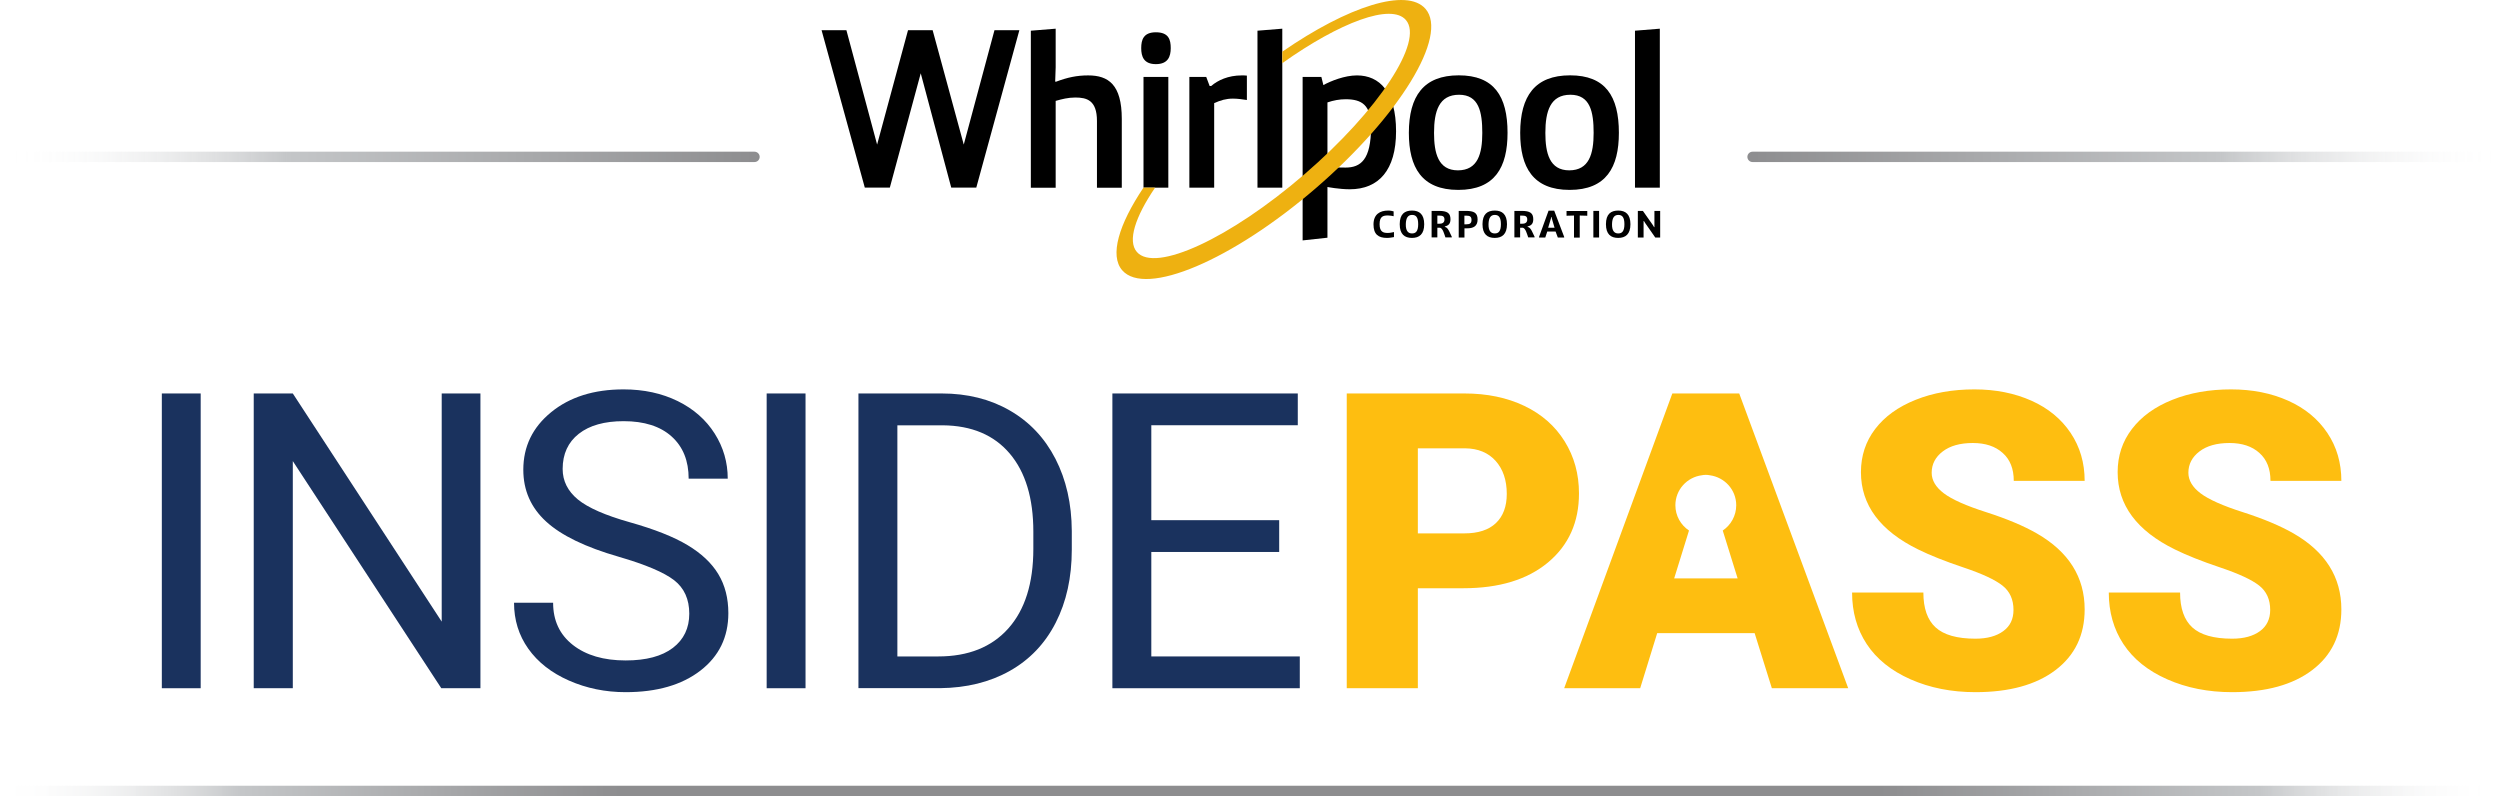
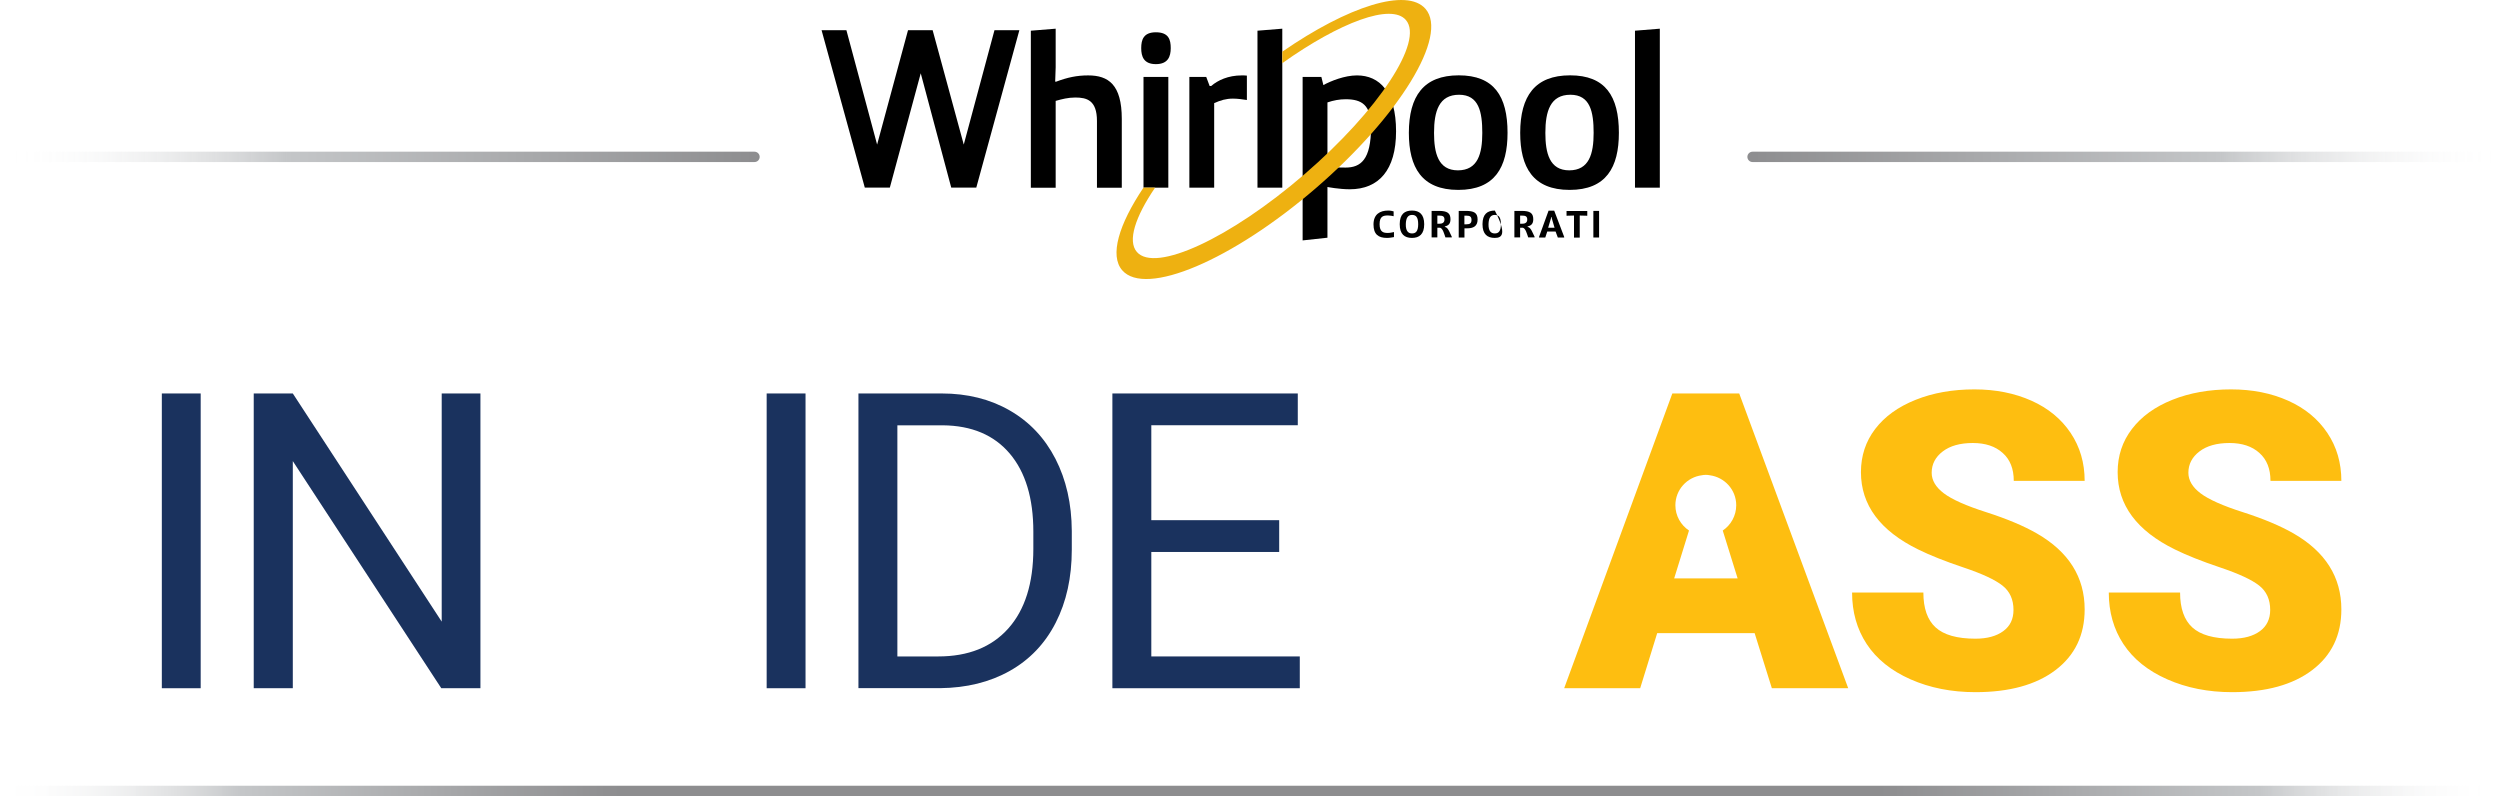
<svg xmlns="http://www.w3.org/2000/svg" width="179px" height="57px" viewBox="0 0 179 57" version="1.1">
  <title>0987E5DF-B711-47FD-88EE-D4510763C1D6</title>
  <defs>
    <linearGradient x1="0%" y1="49.669%" x2="100%" y2="49.669%" id="linearGradient-1">
      <stop stop-color="#FFFFFF" stop-opacity="0" offset="0%" />
      <stop stop-color="#C4C6C8" offset="10%" />
      <stop stop-color="#8D8D8F" offset="25%" />
      <stop stop-color="#8D8D8F" offset="75%" />
      <stop stop-color="#C4C6C8" offset="90%" />
      <stop stop-color="#FFFFFF" stop-opacity="0" offset="99.27%" />
    </linearGradient>
    <linearGradient x1="-0.003%" y1="50.137%" x2="99.999%" y2="50.137%" id="linearGradient-2">
      <stop stop-color="#FFFFFF" stop-opacity="0" offset="0%" />
      <stop stop-color="#C4C6C8" offset="37.02%" />
      <stop stop-color="#8D8D8F" offset="100%" />
    </linearGradient>
    <linearGradient x1="99.999%" y1="50.137%" x2="-0.003%" y2="50.137%" id="linearGradient-3">
      <stop stop-color="#FFFFFF" stop-opacity="0" offset="0%" />
      <stop stop-color="#C4C6C8" offset="37.02%" />
      <stop stop-color="#8D8D8F" offset="100%" />
    </linearGradient>
  </defs>
  <g id="Designs" stroke="none" stroke-width="1" fill="none" fill-rule="evenodd">
    <g id="WHI_E27_Z12_VarA_1440_1" transform="translate(-192, -21)" fill-rule="nonzero">
      <g id="inside_pass_logo" transform="translate(192, 21)">
        <path d="M124.528,28.172 L119.739,28.172 L111.995,49.277 L117.437,49.277 L118.655,45.334 L125.632,45.334 L126.865,49.277 L132.332,49.277 L124.528,28.172 Z M119.873,41.406 L120.932,37.987 C120.348,37.596 119.957,36.933 119.957,36.176 C119.957,35.073 120.784,34.168 121.848,34.029 C121.943,34.01 122.037,34 122.136,34 C122.235,34 122.329,34.01 122.423,34.029 C123.488,34.173 124.314,35.073 124.314,36.176 C124.314,36.929 123.928,37.596 123.349,37.987 L124.413,41.411 L119.873,41.411 L119.873,41.406 Z" id="Shape" fill="#FEBE10" />
        <polygon id="Path" fill="#1A325E" points="14.374 49.277 11.587 49.277 11.587 28.172 14.369 28.172 14.369 49.277" />
        <polygon id="Path" fill="#1A325E" points="34.394 49.277 31.596 49.277 20.965 33.015 20.965 49.277 18.167 49.277 18.167 28.172 20.965 28.172 31.626 44.508 31.626 28.172 34.399 28.172 34.399 49.277" />
-         <path d="M44.312,39.867 C41.925,39.18 40.182,38.339 39.098,37.339 C38.008,36.34 37.469,35.103 37.469,33.634 C37.469,31.971 38.132,30.596 39.464,29.512 C40.796,28.424 42.524,27.88 44.648,27.88 C46.099,27.88 47.392,28.162 48.531,28.721 C49.664,29.28 50.546,30.057 51.17,31.041 C51.794,32.026 52.106,33.104 52.106,34.272 L49.308,34.272 C49.308,32.99 48.902,31.986 48.09,31.254 C47.278,30.522 46.129,30.156 44.653,30.156 C43.282,30.156 42.207,30.457 41.44,31.061 C40.672,31.664 40.286,32.506 40.286,33.579 C40.286,34.44 40.653,35.167 41.38,35.766 C42.108,36.36 43.351,36.904 45.109,37.398 C46.862,37.893 48.238,38.437 49.229,39.031 C50.219,39.625 50.957,40.317 51.432,41.109 C51.912,41.901 52.15,42.836 52.15,43.904 C52.15,45.616 51.482,46.987 50.15,48.016 C48.818,49.045 47.03,49.559 44.797,49.559 C43.346,49.559 41.994,49.282 40.737,48.728 C39.479,48.174 38.509,47.412 37.825,46.447 C37.142,45.483 36.805,44.384 36.805,43.157 L39.603,43.157 C39.603,44.434 40.073,45.438 41.019,46.18 C41.96,46.917 43.222,47.288 44.797,47.288 C46.268,47.288 47.392,46.987 48.179,46.388 C48.961,45.789 49.352,44.973 49.352,43.939 C49.352,42.905 48.991,42.103 48.263,41.539 C47.535,40.98 46.218,40.421 44.312,39.867 Z" id="Path" fill="#1A325E" />
        <polygon id="Path" fill="#1A325E" points="57.676 49.277 54.893 49.277 54.893 28.172 57.676 28.172" />
        <path d="M61.464,49.277 L61.464,28.172 L67.426,28.172 C69.263,28.172 70.887,28.577 72.298,29.389 C73.709,30.2 74.799,31.353 75.571,32.852 C76.339,34.351 76.73,36.068 76.74,38.012 L76.74,39.358 C76.74,41.347 76.354,43.093 75.586,44.592 C74.818,46.091 73.719,47.239 72.294,48.04 C70.867,48.842 69.203,49.252 67.312,49.272 L61.464,49.272 L61.464,49.277 Z M64.252,30.447 L64.252,47.001 L67.183,47.001 C69.332,47.001 71.001,46.333 72.194,44.998 C73.387,43.662 73.987,41.762 73.987,39.298 L73.987,38.066 C73.987,35.667 73.422,33.802 72.298,32.476 C71.169,31.145 69.575,30.472 67.505,30.452 L64.252,30.452 L64.252,30.447 Z" id="Shape" fill="#1A325E" />
        <polygon id="Path" fill="#1A325E" points="91.59 39.521 82.434 39.521 82.434 47.001 93.065 47.001 93.065 49.277 79.647 49.277 79.647 28.172 92.921 28.172 92.921 30.447 82.434 30.447 82.434 37.245 91.59 37.245" />
-         <path d="M101.518,42.118 L101.518,49.277 L96.427,49.277 L96.427,28.172 L104.855,28.172 C106.469,28.172 107.9,28.469 109.143,29.062 C110.386,29.656 111.346,30.502 112.029,31.6 C112.713,32.699 113.055,33.94 113.055,35.331 C113.055,37.389 112.317,39.036 110.841,40.268 C109.365,41.5 107.345,42.118 104.77,42.118 L101.518,42.118 Z M101.518,38.19 L104.855,38.19 C105.84,38.19 106.593,37.943 107.108,37.453 C107.623,36.963 107.885,36.266 107.885,35.365 C107.885,34.381 107.618,33.594 107.088,33 C106.558,32.412 105.83,32.11 104.914,32.1 L101.518,32.1 L101.518,38.19 Z" id="Shape" fill="#FEBE10" />
        <path d="M144.166,43.667 C144.166,42.925 143.903,42.341 143.373,41.925 C142.848,41.51 141.922,41.079 140.596,40.634 C139.268,40.189 138.189,39.758 137.347,39.343 C134.609,38.002 133.243,36.152 133.243,33.807 C133.243,32.639 133.584,31.605 134.263,30.715 C134.946,29.819 135.912,29.127 137.159,28.627 C138.407,28.127 139.808,27.88 141.368,27.88 C142.888,27.88 144.245,28.152 145.453,28.691 C146.656,29.23 147.592,30.002 148.26,31.002 C148.929,32.001 149.261,33.144 149.261,34.43 L144.186,34.43 C144.186,33.569 143.923,32.901 143.393,32.431 C142.868,31.956 142.155,31.719 141.254,31.719 C140.343,31.719 139.625,31.922 139.1,32.323 C138.575,32.723 138.308,33.233 138.308,33.851 C138.308,34.39 138.6,34.885 139.179,35.321 C139.759,35.761 140.779,36.216 142.24,36.681 C143.7,37.151 144.899,37.656 145.839,38.195 C148.122,39.511 149.261,41.322 149.261,43.632 C149.261,45.478 148.562,46.927 147.171,47.981 C145.78,49.035 143.868,49.559 141.442,49.559 C139.729,49.559 138.179,49.252 136.793,48.639 C135.406,48.025 134.362,47.184 133.658,46.116 C132.955,45.047 132.609,43.82 132.609,42.425 L137.713,42.425 C137.713,43.558 138.005,44.389 138.59,44.923 C139.174,45.458 140.125,45.73 141.442,45.73 C142.284,45.73 142.947,45.547 143.438,45.186 C143.928,44.825 144.166,44.325 144.166,43.667 Z" id="Path" fill="#FEBE10" />
        <path d="M162.546,43.667 C162.546,42.925 162.284,42.341 161.754,41.925 C161.228,41.51 160.298,41.079 158.976,40.634 C157.648,40.189 156.57,39.758 155.727,39.343 C152.99,38.002 151.623,36.152 151.623,33.807 C151.623,32.639 151.964,31.605 152.648,30.715 C153.331,29.819 154.292,29.127 155.539,28.627 C156.787,28.127 158.188,27.88 159.748,27.88 C161.268,27.88 162.63,28.152 163.833,28.691 C165.037,29.23 165.972,30.002 166.641,31.002 C167.31,32.001 167.641,33.144 167.641,34.43 L162.566,34.43 C162.566,33.569 162.303,32.901 161.773,32.431 C161.249,31.956 160.531,31.719 159.634,31.719 C158.723,31.719 158.005,31.922 157.481,32.323 C156.956,32.723 156.688,33.233 156.688,33.851 C156.688,34.39 156.98,34.885 157.559,35.321 C158.139,35.761 159.159,36.216 160.62,36.681 C162.081,37.151 163.279,37.656 164.22,38.195 C166.502,39.511 167.641,41.322 167.641,43.632 C167.641,45.478 166.943,46.927 165.551,47.981 C164.16,49.035 162.249,49.559 159.822,49.559 C158.109,49.559 156.56,49.252 155.173,48.639 C153.786,48.025 152.742,47.184 152.038,46.116 C151.336,45.047 150.989,43.82 150.989,42.425 L156.094,42.425 C156.094,43.558 156.386,44.389 156.97,44.923 C157.554,45.458 158.506,45.73 159.822,45.73 C160.664,45.73 161.327,45.547 161.818,45.186 C162.298,44.834 162.546,44.325 162.546,43.667 Z" id="Path" fill="#FEBE10" />
        <path d="M99.804,16.976 C99.69,16.996 99.487,17.035 99.309,17.035 C98.69,17.035 98.343,16.778 98.343,16.07 C98.343,15.338 98.809,15.076 99.393,15.076 C99.572,15.076 99.695,15.111 99.784,15.135 L99.784,15.482 C99.715,15.462 99.527,15.427 99.384,15.427 C99.047,15.427 98.779,15.482 98.779,16.051 C98.779,16.615 99.056,16.679 99.363,16.679 C99.527,16.679 99.661,16.644 99.809,16.615 L99.809,16.976 L99.804,16.976 Z" id="Path" fill="#000000" />
        <path d="M100.22,16.055 C100.22,15.328 100.572,15.076 101.101,15.076 C101.631,15.076 101.973,15.348 101.973,16.055 C101.973,16.763 101.626,17.035 101.096,17.035 C100.567,17.035 100.22,16.768 100.22,16.055 Z M101.542,16.051 C101.542,15.541 101.374,15.388 101.106,15.388 C100.829,15.388 100.666,15.571 100.656,16.051 C100.646,16.53 100.824,16.714 101.096,16.714 C101.369,16.718 101.542,16.56 101.542,16.051 Z" id="Shape" fill="#000000" />
        <path d="M102.503,15.101 L103.032,15.101 C103.617,15.101 103.854,15.254 103.854,15.699 C103.854,16.06 103.671,16.154 103.449,16.219 L103.449,16.253 L103.508,16.263 C103.706,16.338 103.825,16.714 103.948,16.951 L103.948,17 L103.493,17 C103.404,16.748 103.31,16.362 103.117,16.308 L102.914,16.308 L102.914,17 L102.503,17 L102.503,15.101 Z M103.043,16.021 C103.246,16.021 103.424,15.962 103.424,15.719 C103.424,15.477 103.28,15.437 103.048,15.437 L102.914,15.437 L102.914,16.021 L103.043,16.021 Z" id="Shape" fill="#000000" />
        <path d="M104.439,15.101 L104.959,15.101 C105.524,15.101 105.796,15.229 105.796,15.719 C105.796,16.209 105.469,16.347 105.063,16.347 L104.855,16.347 L104.855,17.005 L104.444,17.005 L104.444,15.101 L104.439,15.101 Z M104.85,16.06 L104.999,16.06 C105.241,16.06 105.36,15.986 105.36,15.749 C105.36,15.511 105.241,15.442 105.018,15.442 L104.85,15.442 L104.85,16.06 Z" id="Shape" fill="#000000" />
-         <path d="M106.147,16.055 C106.147,15.328 106.499,15.076 107.029,15.076 C107.559,15.076 107.9,15.348 107.9,16.055 C107.9,16.763 107.554,17.035 107.024,17.035 C106.494,17.035 106.147,16.768 106.147,16.055 Z M107.465,16.051 C107.465,15.541 107.296,15.388 107.029,15.388 C106.751,15.388 106.588,15.571 106.578,16.051 C106.568,16.53 106.746,16.714 107.019,16.714 C107.296,16.718 107.465,16.56 107.465,16.051 Z" id="Shape" fill="#000000" />
+         <path d="M106.147,16.055 C106.147,15.328 106.499,15.076 107.029,15.076 C107.9,16.763 107.554,17.035 107.024,17.035 C106.494,17.035 106.147,16.768 106.147,16.055 Z M107.465,16.051 C107.465,15.541 107.296,15.388 107.029,15.388 C106.751,15.388 106.588,15.571 106.578,16.051 C106.568,16.53 106.746,16.714 107.019,16.714 C107.296,16.718 107.465,16.56 107.465,16.051 Z" id="Shape" fill="#000000" />
        <path d="M108.43,15.101 L108.96,15.101 C109.544,15.101 109.782,15.254 109.782,15.699 C109.782,16.06 109.599,16.154 109.376,16.219 L109.376,16.253 L109.435,16.263 C109.633,16.338 109.752,16.714 109.876,16.951 L109.876,17 L109.42,17 C109.331,16.748 109.237,16.362 109.044,16.308 L108.841,16.308 L108.841,17 L108.43,17 L108.43,15.101 Z M108.97,16.021 C109.172,16.021 109.351,15.962 109.351,15.719 C109.351,15.477 109.208,15.437 108.974,15.437 L108.841,15.437 L108.841,16.021 L108.97,16.021 Z" id="Shape" fill="#000000" />
        <path d="M110.197,16.961 L110.876,15.086 L111.282,15.086 L111.995,16.961 L111.995,17.005 L111.539,17.005 L111.381,16.58 L110.782,16.58 L110.643,17.005 L110.197,17.005 L110.197,16.961 Z M111.307,16.308 L111.113,15.65 L111.094,15.541 L111.064,15.541 L111.045,15.65 L110.847,16.308 L111.307,16.308 Z" id="Shape" fill="#000000" />
        <polygon id="Path" fill="#000000" points="112.698 15.432 112.164 15.447 112.164 15.106 113.649 15.106 113.649 15.447 113.109 15.432 113.109 17.01 112.698 17.01" />
        <polygon id="Path" fill="#000000" points="114.085 17.005 114.085 15.101 114.495 15.101 114.495 17.005" />
-         <path d="M114.986,16.055 C114.986,15.328 115.337,15.076 115.867,15.076 C116.397,15.076 116.739,15.348 116.739,16.055 C116.739,16.763 116.392,17.035 115.862,17.035 C115.332,17.035 114.986,16.768 114.986,16.055 Z M116.308,16.051 C116.308,15.541 116.139,15.388 115.872,15.388 C115.595,15.388 115.431,15.571 115.421,16.051 C115.411,16.53 115.59,16.714 115.862,16.714 C116.134,16.718 116.308,16.56 116.308,16.051 Z" id="Shape" fill="#000000" />
-         <polygon id="Path" fill="#000000" points="117.269 15.101 117.63 15.101 118.333 16.1 118.432 16.263 118.457 16.263 118.457 15.101 118.868 15.101 118.868 17.005 118.516 17.005 117.793 15.966 117.709 15.828 117.68 15.828 117.68 17.005 117.269 17.005" />
        <polygon id="Path" fill="#000000" points="72.986 2.164 69.902 13.434 68.109 13.434 65.925 5.246 63.712 13.434 61.92 13.434 58.825 2.164 60.603 2.164 62.801 10.352 65.014 2.164 66.777 2.164 69.005 10.352 71.204 2.164" />
        <path d="M73.808,2.198 L75.586,2.054 L75.586,4.815 L75.551,5.849 L75.616,5.849 C76.438,5.542 77.101,5.399 77.913,5.399 C79.354,5.399 80.32,6.047 80.32,8.516 L80.32,13.443 L78.542,13.443 L78.542,8.659 C78.542,7.175 77.814,6.982 76.992,6.982 C76.477,6.982 76.036,7.096 75.586,7.224 L75.586,13.443 L73.808,13.443 L73.808,2.198 Z" id="Path" fill="#000000" />
        <path d="M82.761,2.312 C83.682,2.312 83.825,2.846 83.825,3.445 C83.825,4.043 83.632,4.592 82.761,4.592 C81.889,4.592 81.711,4.043 81.711,3.445 C81.711,2.846 81.875,2.312 82.761,2.312 Z M81.875,5.508 L83.652,5.508 L83.652,13.438 L81.875,13.438 L81.875,5.508 Z" id="Shape" fill="#000000" />
        <path d="M85.153,5.508 L86.366,5.508 L86.609,6.156 L86.722,6.156 C87.193,5.75 87.935,5.399 88.906,5.399 C89.02,5.399 89.148,5.399 89.277,5.414 L89.277,7.16 C88.955,7.111 88.613,7.061 88.277,7.061 C87.791,7.061 87.405,7.175 86.935,7.383 L86.935,13.438 L85.158,13.438 L85.158,5.508 L85.153,5.508 Z" id="Path" fill="#000000" />
        <polygon id="Path" fill="#000000" points="90.035 13.438 90.035 2.198 91.812 2.054 91.812 13.438" />
        <path d="M104.449,5.394 C106.969,5.394 107.94,6.878 107.94,9.51 C107.94,11.979 107.034,13.597 104.414,13.597 C101.795,13.597 100.874,11.984 100.874,9.51 C100.879,6.878 101.928,5.394 104.449,5.394 Z M106.132,9.515 C106.132,8.016 105.89,6.784 104.469,6.784 C103.032,6.784 102.677,7.962 102.677,9.515 C102.677,10.955 102.969,12.197 104.389,12.197 C105.811,12.192 106.132,11.014 106.132,9.515 Z" id="Shape" fill="#000000" />
        <path d="M112.421,5.394 C114.941,5.394 115.912,6.878 115.912,9.51 C115.912,11.979 115.006,13.597 112.386,13.597 C109.767,13.597 108.846,11.984 108.846,9.51 C108.851,6.878 109.9,5.394 112.421,5.394 Z M114.104,9.515 C114.104,8.016 113.862,6.784 112.441,6.784 C111.005,6.784 110.648,7.962 110.648,9.515 C110.648,10.955 110.941,12.197 112.361,12.197 C113.783,12.192 114.104,11.014 114.104,9.515 Z" id="Shape" fill="#000000" />
        <polygon id="Path" fill="#000000" points="117.065 13.438 117.065 2.198 118.843 2.054 118.843 13.438" />
        <path d="M93.268,5.508 L94.61,5.508 L94.753,6.091 C95.288,5.8 96.274,5.399 97.16,5.399 C98.774,5.399 99.958,6.576 99.958,9.401 C99.958,12.182 98.715,13.552 96.645,13.552 C95.883,13.552 95.045,13.389 95.045,13.389 L95.045,17.02 L93.268,17.213 L93.268,5.508 Z M95.045,11.969 C95.546,11.984 95.823,11.999 96.338,11.999 C97.437,11.999 98.165,11.42 98.165,9.109 C98.165,7.526 97.516,7.106 96.353,7.106 C95.903,7.106 95.481,7.185 95.045,7.333 L95.045,11.969 Z" id="Shape" fill="#000000" />
        <path d="M102.067,0.635 C100.735,-0.904 96.516,0.447 91.812,3.702 L91.812,4.523 C95.957,1.579 99.616,0.219 100.661,1.431 C101.968,2.945 98.715,7.892 93.397,12.479 C88.079,17.065 82.706,19.553 81.399,18.039 C80.721,17.253 81.275,15.541 82.706,13.433 L81.875,13.433 C80.102,16.075 79.438,18.297 80.349,19.35 C82.008,21.27 88.218,18.643 94.214,13.473 C100.206,8.303 103.726,2.559 102.067,0.635 Z" id="Path" fill="#EEB111" />
        <path d="M178.629,57 L0.371,57 C0.168,57 0,56.832 0,56.629 C0,56.426 0.168,56.258 0.371,56.258 L178.629,56.258 C178.832,56.258 179,56.426 179,56.629 C179,56.832 178.832,57 178.629,57 Z" id="Path" fill="url(#linearGradient-1)" />
        <path d="M54.022,11.603 L1.099,11.603 C0.896,11.603 0.728,11.435 0.728,11.232 C0.728,11.029 0.896,10.861 1.099,10.861 L54.022,10.861 C54.225,10.861 54.393,11.029 54.393,11.232 C54.393,11.44 54.225,11.603 54.022,11.603 Z" id="Path" fill="url(#linearGradient-2)" />
        <path d="M178.406,11.603 L125.483,11.603 C125.28,11.603 125.112,11.435 125.112,11.232 C125.112,11.029 125.28,10.861 125.483,10.861 L178.406,10.861 C178.609,10.861 178.777,11.029 178.777,11.232 C178.777,11.44 178.609,11.603 178.406,11.603 Z" id="Path" fill="url(#linearGradient-3)" />
      </g>
    </g>
  </g>
</svg>